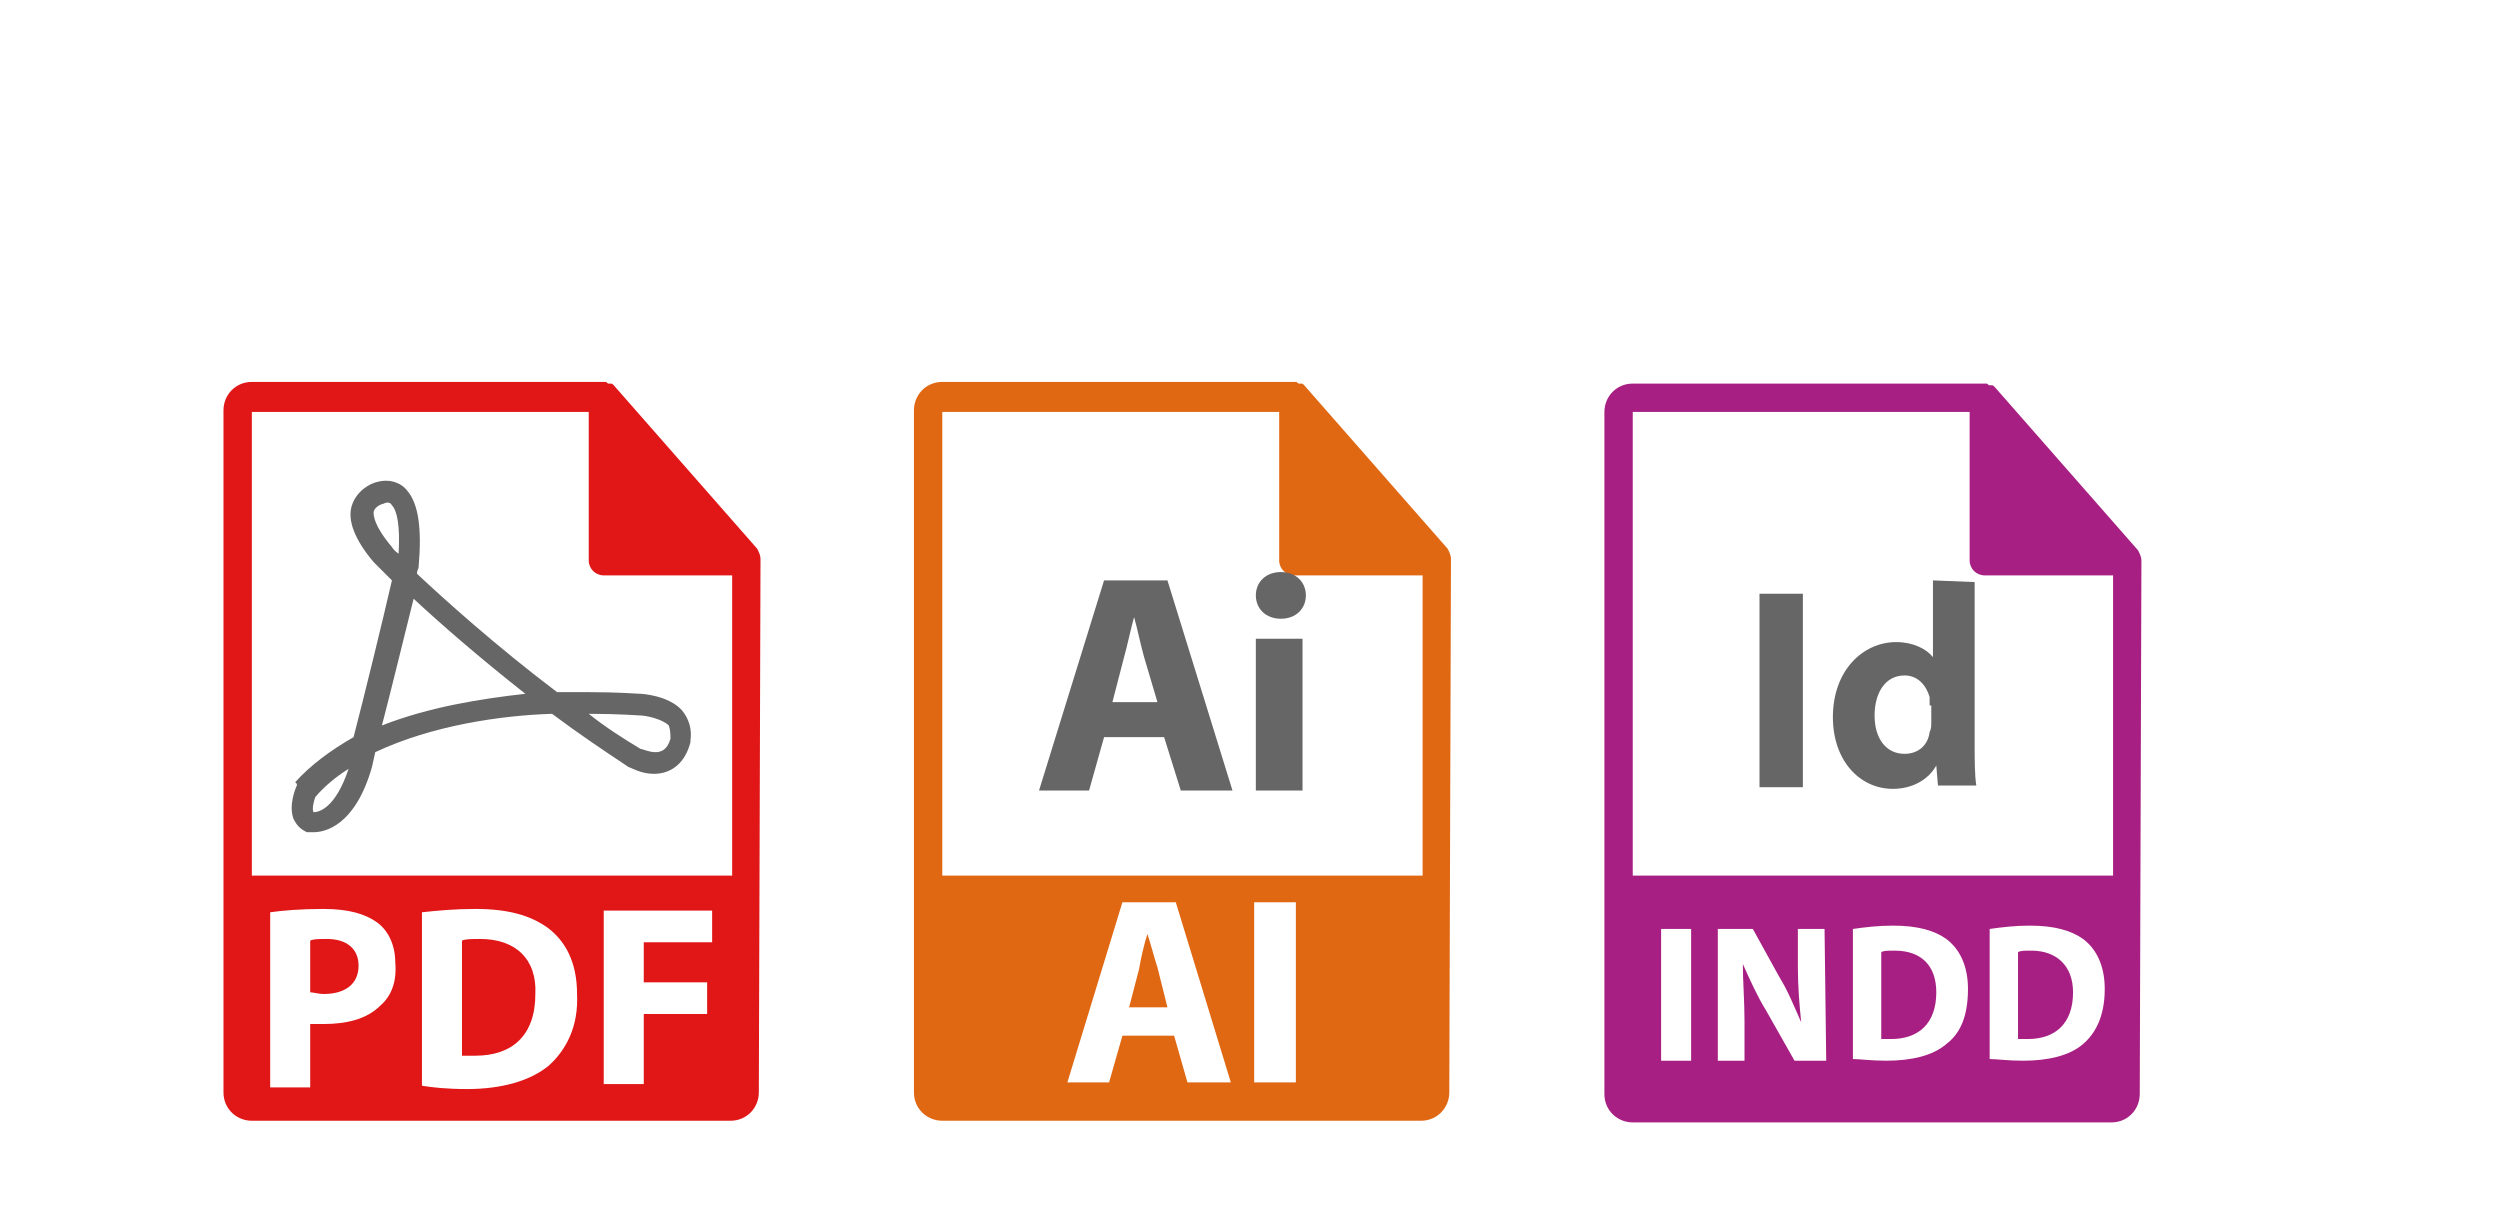
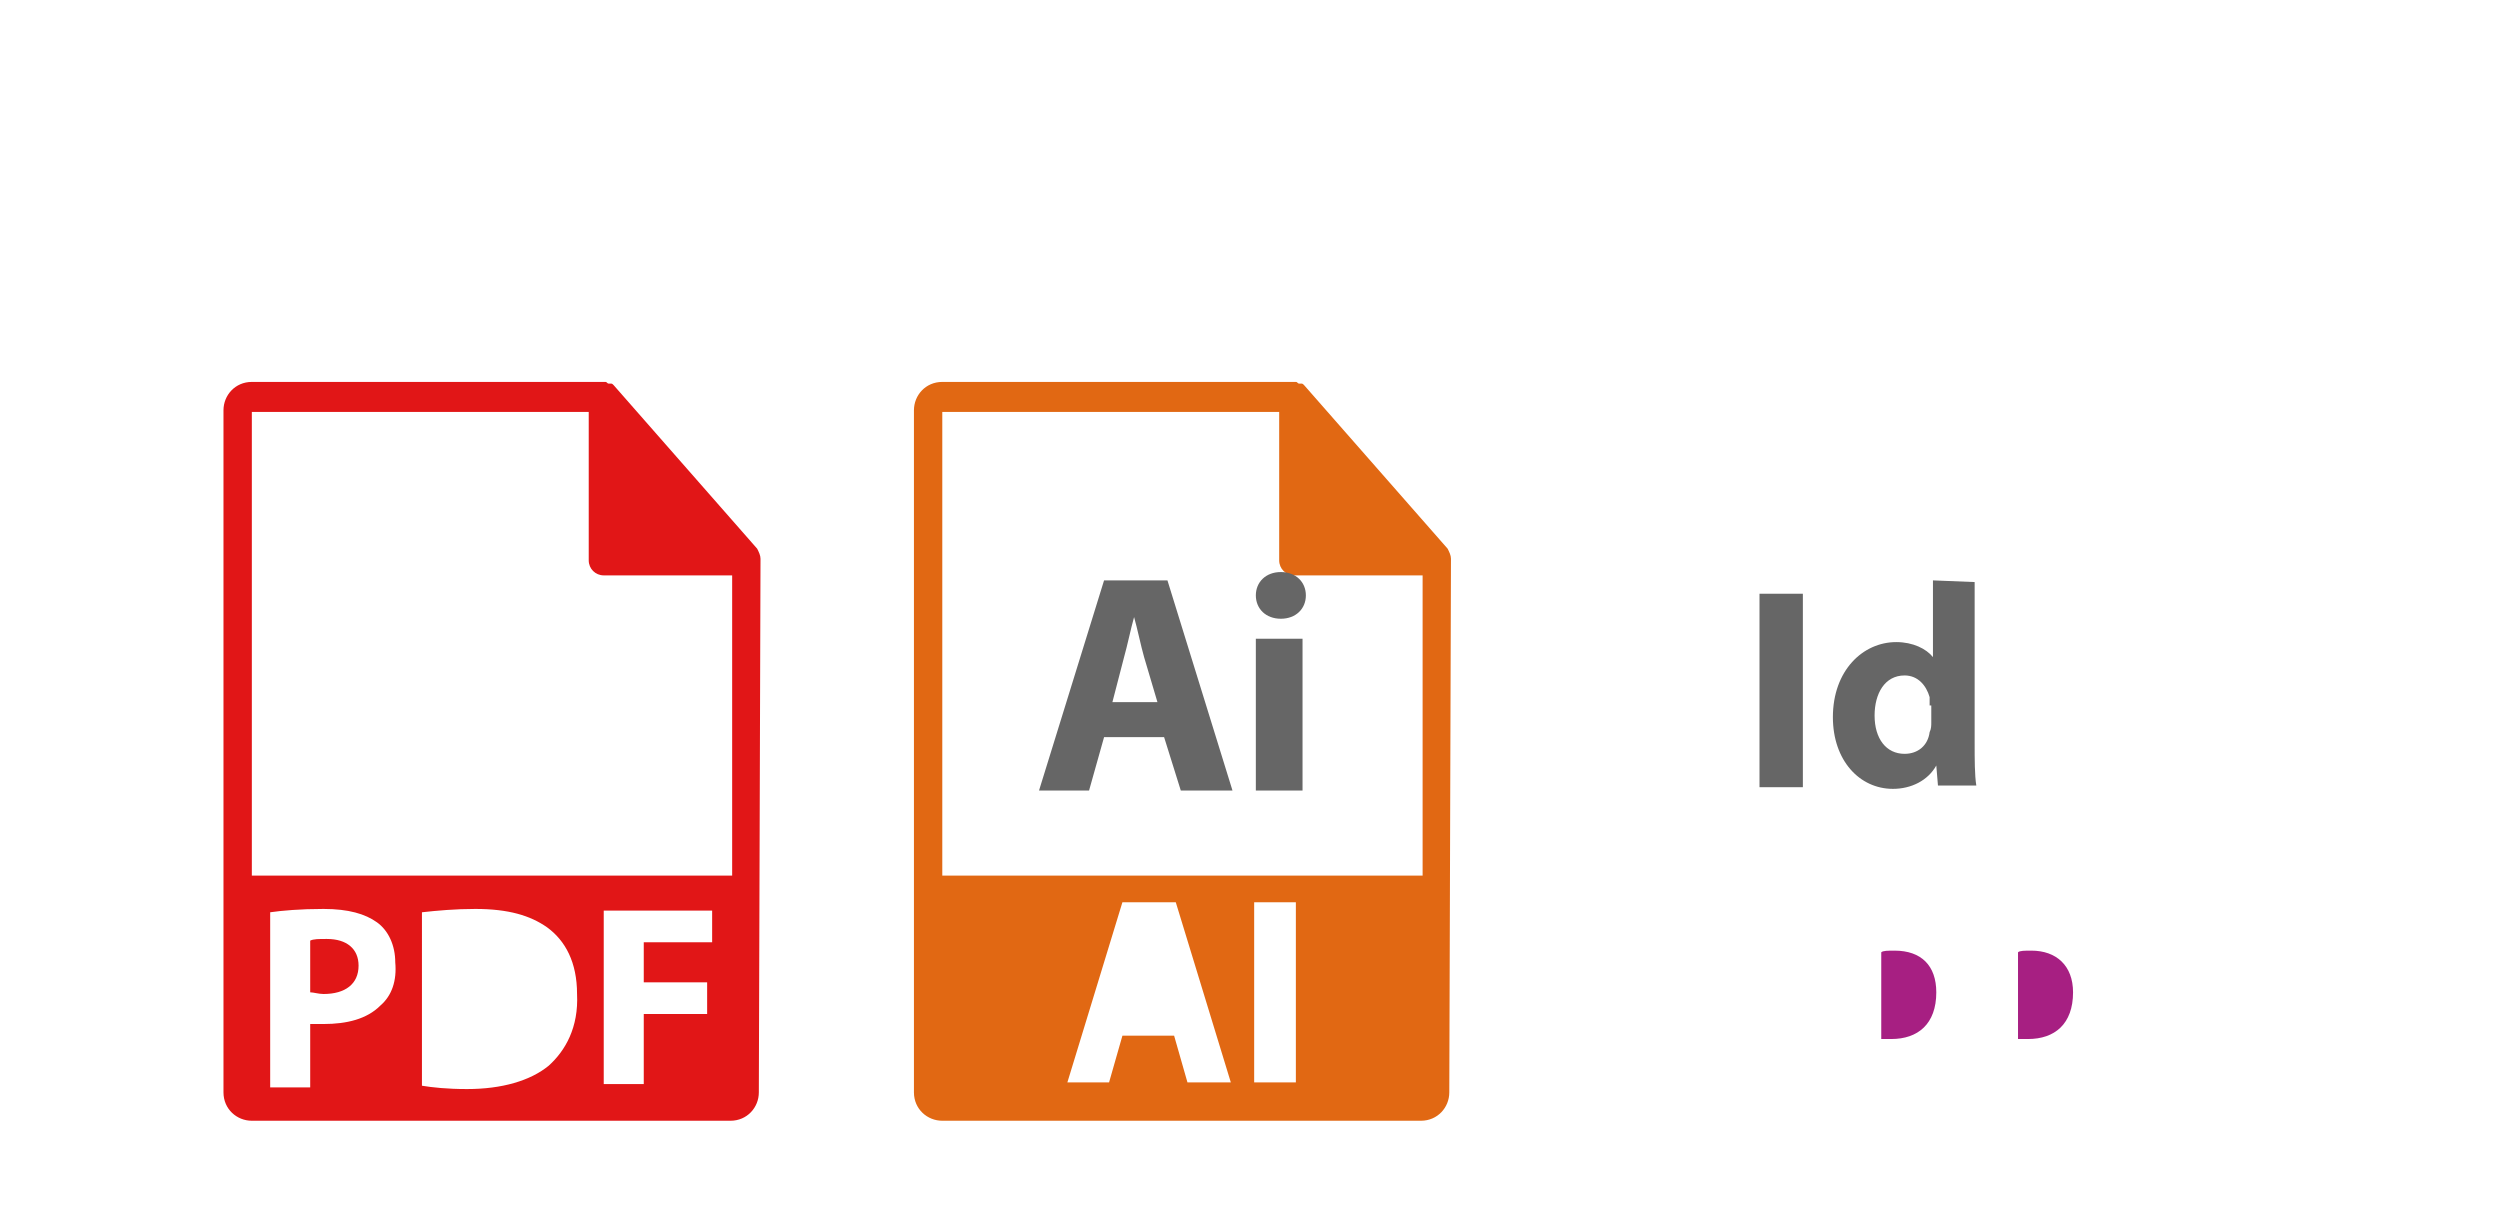
<svg xmlns="http://www.w3.org/2000/svg" version="1.1" id="Ebene_1" x="0px" y="0px" viewBox="0 0 149.9 72.5" style="enable-background:new 0 0 149.9 72.5;" xml:space="preserve">
  <style type="text/css">
	.st0{fill:#E16813;}
	.st1{fill:#666666;}
	.st2{fill:#E11617;}
	.st3{fill:#A71F82;}
</style>
  <g>
    <g>
      <g>
-         <path class="st0" d="M68.8,56L68.8,56c-0.2,0.6-0.4,1.5-0.5,2.1l-0.6,2.3H70L69.4,58C69.2,57.4,69,56.6,68.8,56z" />
        <path class="st0" d="M87,33.5c0-0.2-0.1-0.4-0.2-0.6l-8.6-9.8c0,0,0,0,0,0c-0.1-0.1-0.1-0.1-0.2-0.1c0,0,0,0-0.1,0     c-0.1,0-0.1-0.1-0.2-0.1c0,0,0,0,0,0c-0.1,0-0.1,0-0.2,0h-21c-1,0-1.7,0.8-1.7,1.7v40.9c0,1,0.8,1.7,1.7,1.7h28.7     c1,0,1.7-0.8,1.7-1.7L87,33.5C87,33.6,87,33.6,87,33.5z M71.2,64.9l-0.8-2.8h-3.1l-0.8,2.8H64l3.3-10.8h3.2l3.3,10.8H71.2z      M77.7,64.9h-2.5V54.1h2.5V64.9z M56.5,52.5V24.7h20.2v8.9c0,0.5,0.4,0.9,0.9,0.9h7.7v18L56.5,52.5L56.5,52.5z" />
      </g>
      <g>
        <path class="st1" d="M66.2,44.2l-0.9,3.2h-3l3.9-12.6H70l3.9,12.6h-3.1l-1-3.2H66.2z M69.4,42.1l-0.8-2.7     c-0.2-0.7-0.4-1.7-0.6-2.4h0c-0.2,0.7-0.4,1.7-0.6,2.4l-0.7,2.7H69.4z" />
        <path class="st1" d="M78.3,35.7c0,0.8-0.6,1.4-1.5,1.4c-0.9,0-1.5-0.6-1.5-1.4c0-0.8,0.6-1.4,1.5-1.4     C77.7,34.3,78.3,34.9,78.3,35.7z M75.3,47.4v-9.1h2.8v9.1H75.3L75.3,47.4z" />
      </g>
    </g>
  </g>
  <g>
    <g>
-       <path class="st2" d="M28.8,56.3c-0.5,0-0.9,0-1.1,0.1v6.9c0.2,0,0.5,0,0.8,0c2.2,0,3.6-1.2,3.6-3.7C32.2,57.5,30.9,56.3,28.8,56.3    z" />
      <path class="st2" d="M19.6,56.3c-0.5,0-0.8,0-1,0.1v3.1c0.2,0,0.5,0.1,0.8,0.1c1.3,0,2.1-0.6,2.1-1.7    C21.5,56.9,20.8,56.3,19.6,56.3z" />
      <path class="st2" d="M45.6,33.5c0-0.2-0.1-0.4-0.2-0.6l-8.6-9.8c0,0,0,0,0,0c-0.1-0.1-0.1-0.1-0.2-0.1c0,0,0,0-0.1,0    c-0.1,0-0.1-0.1-0.2-0.1c0,0,0,0,0,0c-0.1,0-0.1,0-0.2,0h-21c-1,0-1.7,0.8-1.7,1.7v40.9c0,1,0.8,1.7,1.7,1.7h28.7    c1,0,1.7-0.8,1.7-1.7L45.6,33.5C45.6,33.6,45.6,33.6,45.6,33.5z M22.8,60.3c-0.8,0.8-2,1.1-3.4,1.1c-0.3,0-0.6,0-0.8,0v3.8h-2.4    V54.7c0.7-0.1,1.8-0.2,3.2-0.2c1.5,0,2.5,0.3,3.2,0.8c0.7,0.5,1.1,1.4,1.1,2.4C23.8,58.8,23.5,59.7,22.8,60.3z M32.9,63.9    c-1.1,0.9-2.8,1.4-4.9,1.4c-1.2,0-2.1-0.1-2.7-0.2V54.7c0.9-0.1,2-0.2,3.2-0.2c2,0,3.3,0.4,4.3,1.1c1.1,0.8,1.8,2.1,1.8,4    C34.7,61.6,33.9,63,32.9,63.9z M42.7,56.5h-4.1v2.4h3.8v1.9h-3.8v4.2h-2.4V54.6h6.5L42.7,56.5L42.7,56.5z M15.1,52.5V24.7h20.2    v8.9c0,0.5,0.4,0.9,0.9,0.9h7.7l0,18L15.1,52.5L15.1,52.5z" />
-       <path class="st1" d="M38.4,41.6c-0.1,0-1.3-0.1-3.2-0.1c-0.6,0-1.2,0-1.8,0c-3.7-2.8-6.8-5.6-8.4-7.1c0-0.2,0.1-0.3,0.1-0.4    c0.2-2.3,0-3.8-0.7-4.6c-0.4-0.5-1.1-0.7-1.8-0.5c-0.4,0.1-1.2,0.5-1.5,1.4c-0.3,0.9,0.2,2.1,1.3,3.4c0,0,0.4,0.4,1.1,1.1    c-0.5,2.2-1.7,7.1-2.3,9.4c-1.4,0.8-2.6,1.7-3.5,2.7L17.8,47l0,0.1c-0.1,0.2-0.5,1.2-0.2,2c0.2,0.4,0.4,0.6,0.8,0.8l0.1,0    c0,0,0.1,0,0.3,0c0.7,0,2.5-0.4,3.5-3.9l0.2-0.9c3.4-1.6,7.5-2.2,10.6-2.3c1.6,1.2,3.1,2.2,4.6,3.2l0,0c0.1,0,0.7,0.4,1.5,0.4l0,0    c1.1,0,1.9-0.7,2.2-1.9l0-0.1c0.1-0.7-0.1-1.3-0.5-1.8C40.1,41.7,38.5,41.6,38.4,41.6z M18.8,48.7C18.8,48.7,18.8,48.7,18.8,48.7    c-0.1-0.2,0-0.6,0.1-0.9c0.5-0.6,1.2-1.2,2-1.7C20.1,48.5,19.1,48.7,18.8,48.7z M23.5,32.8L23.5,32.8c-1.1-1.3-1.1-1.9-1.1-2.1    c0.1-0.4,0.6-0.5,0.6-0.5c0.2-0.1,0.4-0.1,0.5,0.1c0.3,0.3,0.5,1.2,0.4,2.9C23.6,33,23.5,32.8,23.5,32.8z M22.9,43.5L22.9,43.5    L22.9,43.5c0.6-2.3,1.4-5.6,1.9-7.6l0,0l0,0c1.5,1.4,3.9,3.5,6.7,5.7l0,0l0,0C28.8,41.9,25.7,42.4,22.9,43.5z M40.2,44.3    c-0.2,0.7-0.6,0.8-0.9,0.8l0,0c-0.4,0-0.8-0.2-0.9-0.2c-1-0.6-2.1-1.3-3.1-2.1c0,0,0,0,0,0c1.8,0,3,0.1,3.1,0.1    c0.3,0,1.3,0.2,1.7,0.6C40.2,43.8,40.2,44,40.2,44.3z" />
    </g>
  </g>
  <g>
    <g>
      <g>
        <path class="st3" d="M113.6,57c-0.4,0-0.7,0-0.8,0.1v5.2c0.2,0,0.4,0,0.6,0c1.6,0,2.7-0.9,2.7-2.8C116.1,57.9,115.2,57,113.6,57z     " />
        <path class="st3" d="M121.8,57c-0.4,0-0.7,0-0.8,0.1v5.2c0.2,0,0.4,0,0.6,0c1.6,0,2.7-0.9,2.7-2.8C124.3,57.9,123.3,57,121.8,57z     " />
-         <path class="st3" d="M128.4,33.6c0-0.2-0.1-0.4-0.2-0.6l-8.6-9.8c0,0,0,0,0,0c-0.1-0.1-0.1-0.1-0.2-0.1c0,0,0,0-0.1,0     c-0.1,0-0.1-0.1-0.2-0.1c0,0,0,0,0,0c-0.1,0-0.1,0-0.2,0h-21c-1,0-1.7,0.8-1.7,1.7v40.9c0,1,0.8,1.7,1.7,1.7h28.7     c1,0,1.7-0.8,1.7-1.7L128.4,33.6C128.4,33.6,128.4,33.6,128.4,33.6z M101.4,63.6h-1.8v-7.9h1.8V63.6z M109.5,63.6h-1.9l-1.7-3     c-0.5-0.8-1-1.9-1.4-2.8l0,0c0,1,0.1,2.2,0.1,3.4v2.4h-1.6v-7.9h2.1l1.6,2.9c0.5,0.8,0.9,1.8,1.3,2.7h0c-0.1-1-0.2-2.1-0.2-3.3     v-2.3h1.6L109.5,63.6L109.5,63.6z M116.7,62.6c-0.8,0.7-2.1,1-3.6,1c-0.9,0-1.6-0.1-2-0.1v-7.8c0.7-0.1,1.5-0.2,2.4-0.2     c1.5,0,2.5,0.3,3.2,0.8c0.8,0.6,1.3,1.6,1.3,3C118,61,117.5,62,116.7,62.6z M124.9,62.6c-0.8,0.7-2.1,1-3.6,1     c-0.9,0-1.6-0.1-2-0.1v-7.8c0.7-0.1,1.5-0.2,2.4-0.2c1.5,0,2.5,0.3,3.2,0.8c0.8,0.6,1.3,1.6,1.3,3C126.2,61,125.6,62,124.9,62.6z      M97.9,52.5V24.7h20.2v8.9c0,0.5,0.4,0.9,0.9,0.9h7.7l0,18L97.9,52.5L97.9,52.5z" />
      </g>
      <g>
        <path class="st1" d="M108.1,35.6v11.6h-2.6V35.6H108.1z" />
        <path class="st1" d="M118.4,34.9v9.7c0,0.9,0,1.9,0.1,2.5h-2.3l-0.1-1.2h0c-0.5,0.9-1.5,1.4-2.6,1.4c-2,0-3.6-1.7-3.6-4.3     c0-2.8,1.8-4.5,3.8-4.5c1,0,1.8,0.4,2.2,0.9h0v-4.6L118.4,34.9L118.4,34.9z M115.7,42.3c0-0.1,0-0.3,0-0.5     c-0.2-0.7-0.7-1.3-1.5-1.3c-1.2,0-1.8,1.1-1.8,2.4c0,1.4,0.7,2.3,1.8,2.3c0.8,0,1.4-0.5,1.5-1.3c0.1-0.2,0.1-0.4,0.1-0.6V42.3     L115.7,42.3z" />
      </g>
    </g>
  </g>
</svg>